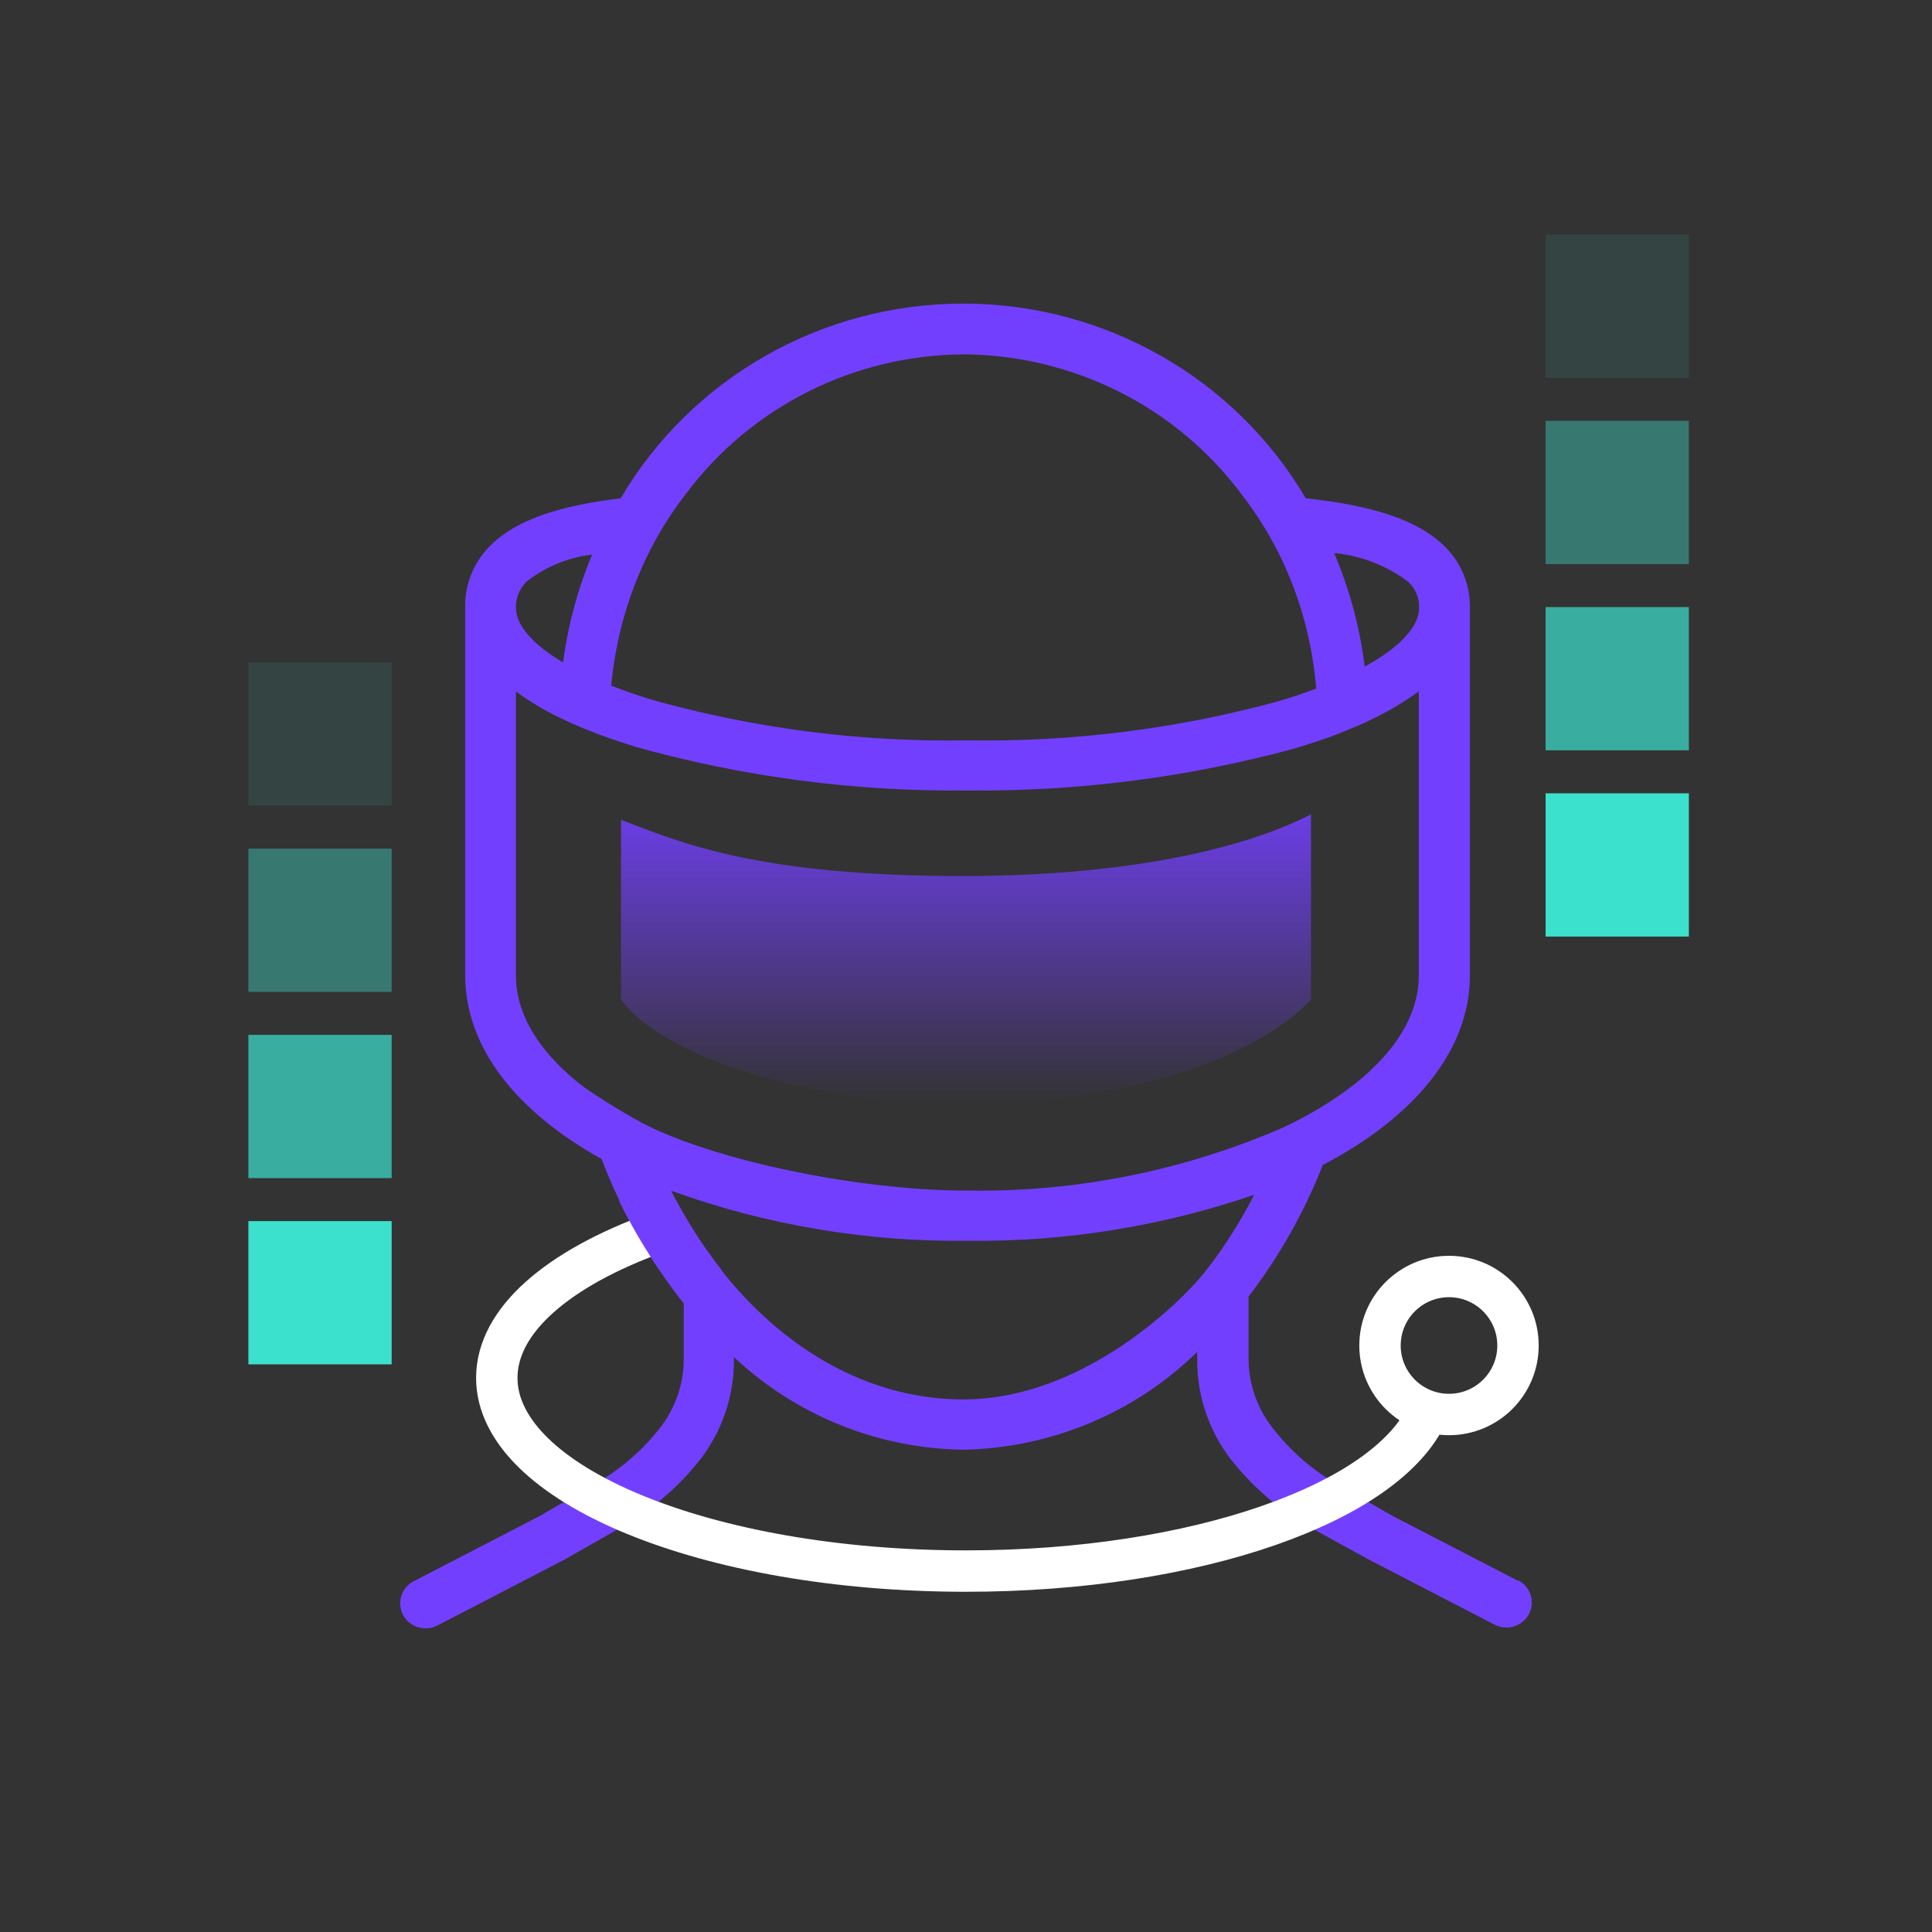
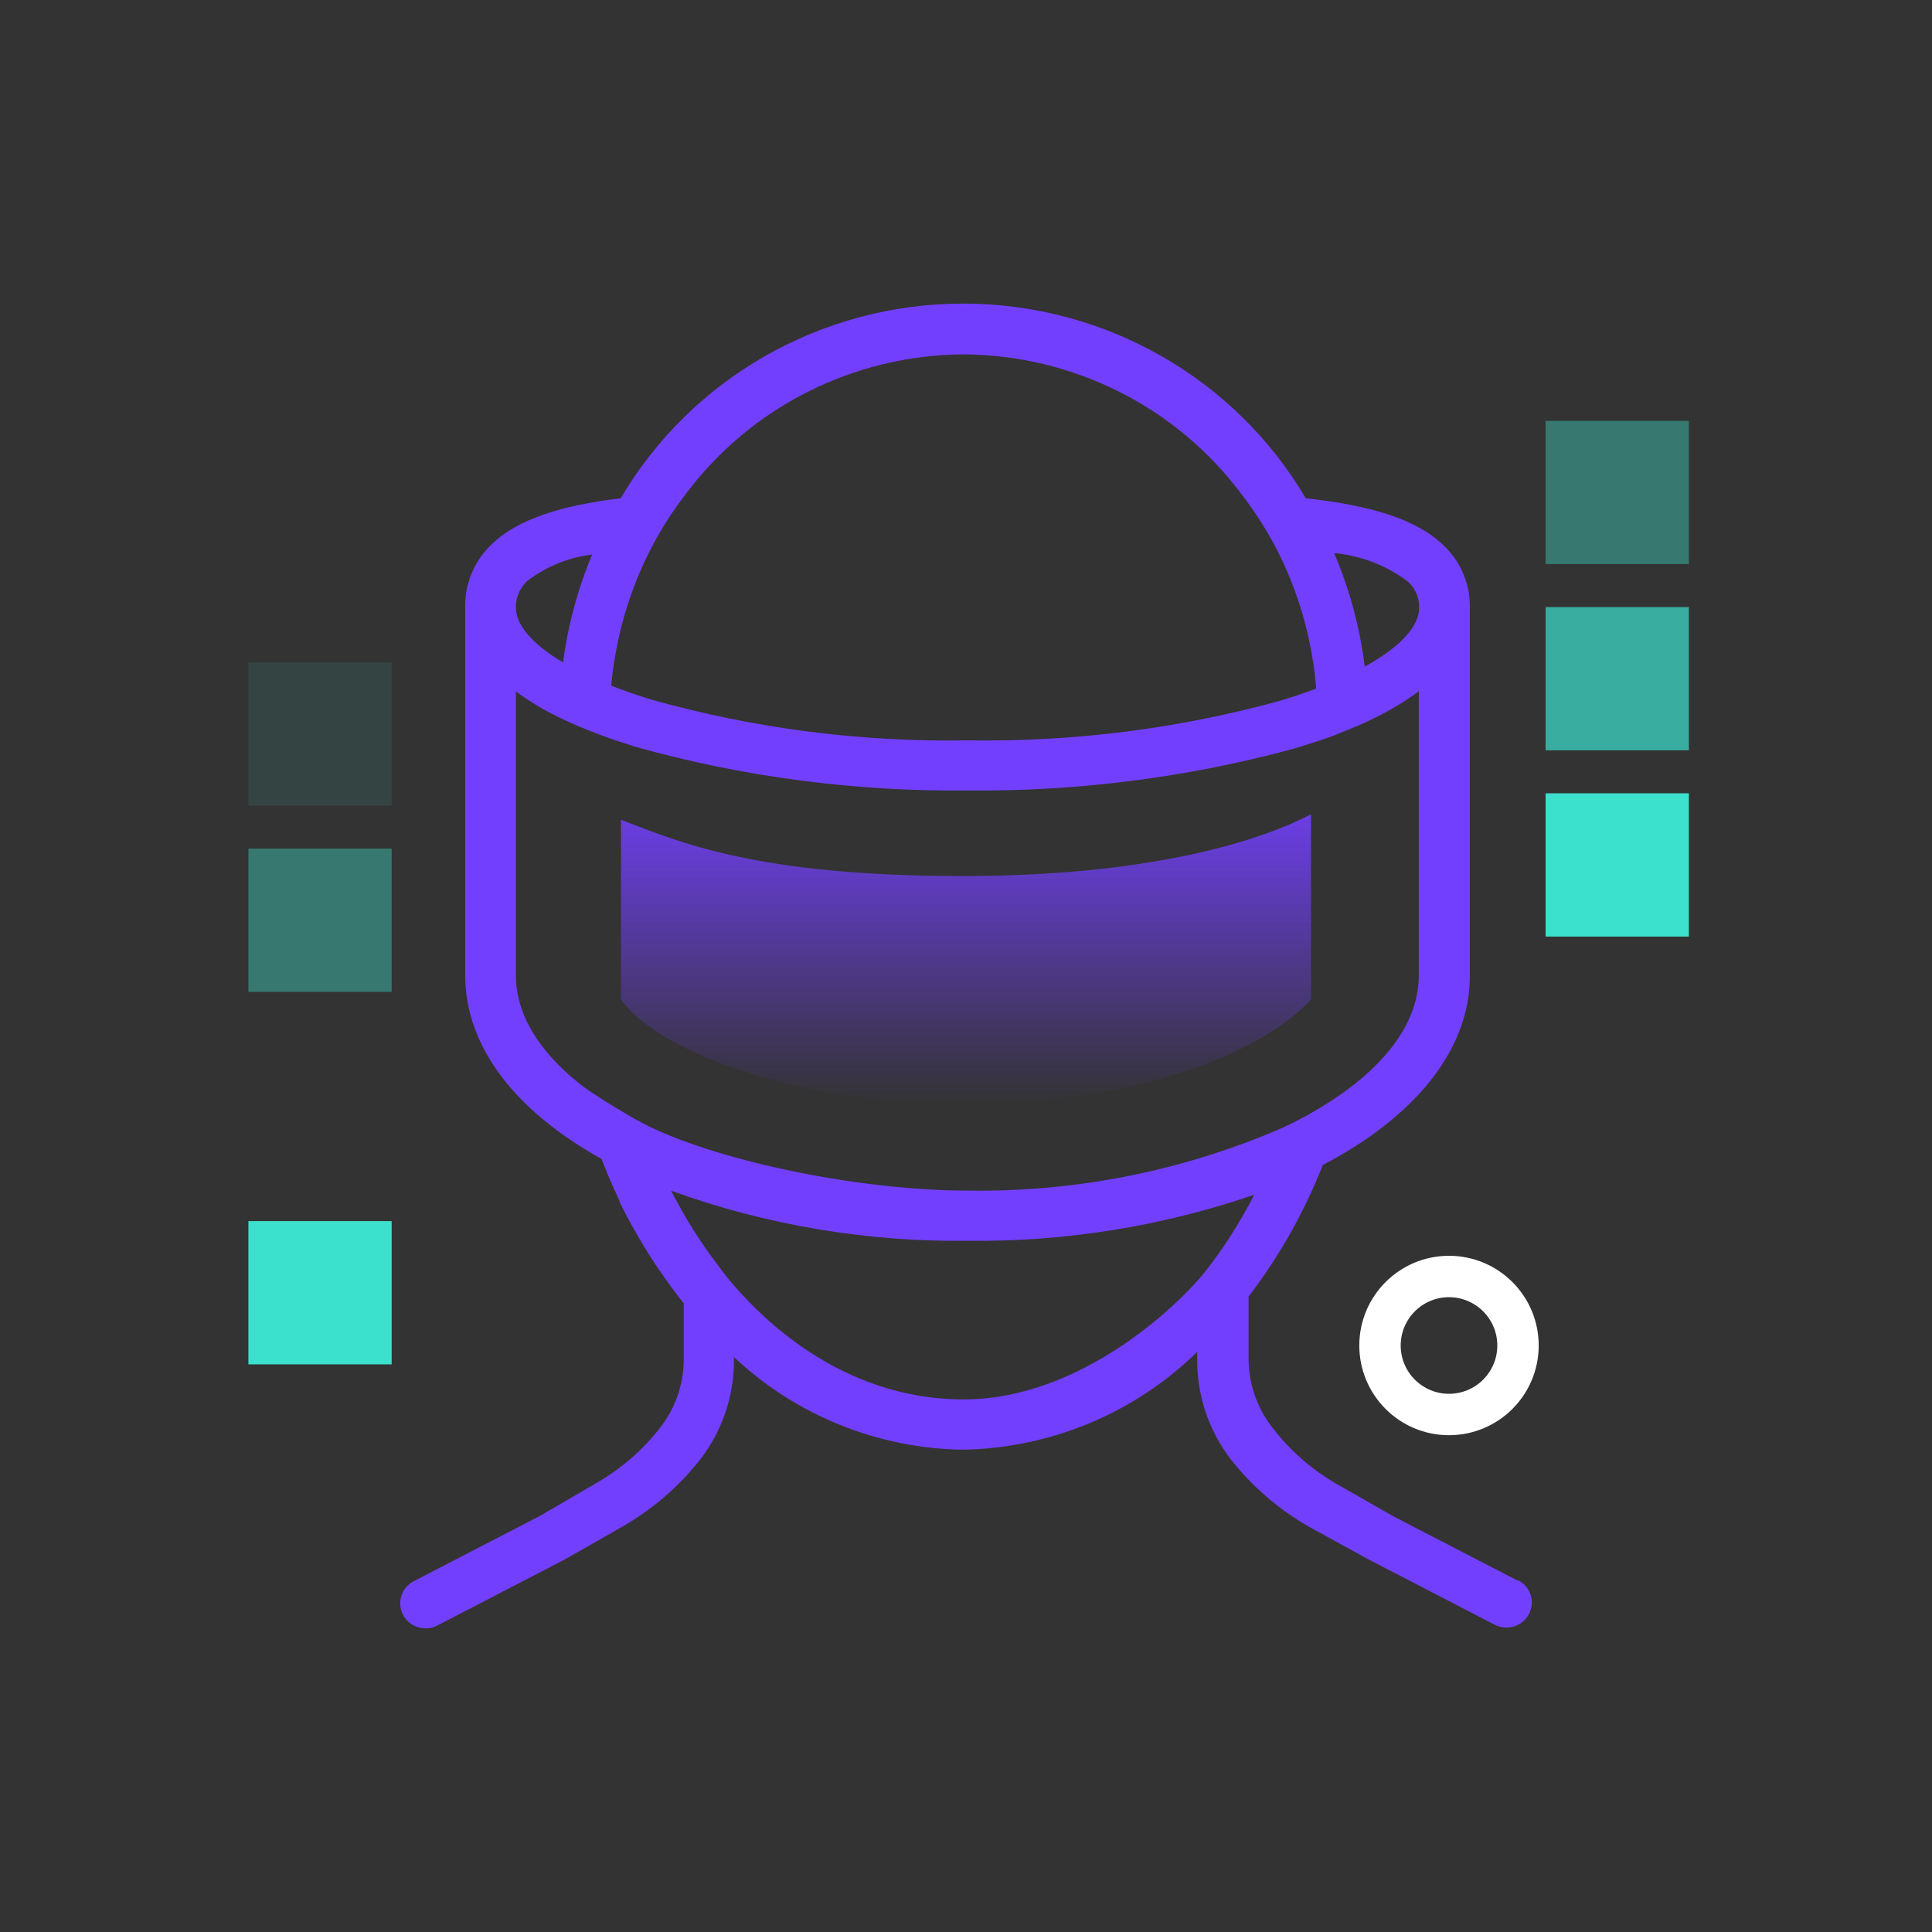
<svg xmlns="http://www.w3.org/2000/svg" width="140" height="140" viewBox="0 0 140 140" fill="none">
  <rect x="0" y="0" width="140" height="140" fill="#333333" stroke="none" />
  <path fill-rule="evenodd" clip-rule="evenodd" d="M100.989 109.891L110.017 114.561L110.016 114.514C110.915 114.977 111.259 116.074 110.791 116.962C110.322 117.851 109.212 118.196 108.312 117.733L99.213 113.025L94.802 110.605C92.639 109.358 90.74 107.718 89.204 105.766C87.596 103.681 86.735 101.129 86.754 98.506V97.962C82.229 102.4 76.143 104.938 69.766 105.052C63.58 104.953 57.661 102.556 53.183 98.336V98.506C53.207 101.129 52.346 103.681 50.734 105.766C49.198 107.718 47.299 109.358 45.136 110.605L40.888 113.025L31.687 117.794C30.788 118.257 29.678 117.912 29.209 117.024C28.74 116.135 29.085 115.039 29.989 114.576L39.089 109.868L43.251 107.448C45.017 106.427 46.571 105.08 47.82 103.478C48.935 102.055 49.542 100.307 49.547 98.506V94.451C47.035 91.284 45.026 87.753 43.596 83.986C37.386 80.536 33.711 75.881 33.711 70.677V44.058C33.663 42.337 34.348 40.674 35.596 39.473C37.505 37.606 40.715 36.618 44.978 36.108C50.117 27.374 59.571 22 69.8 22C80.024 22 89.478 27.374 94.621 36.108H94.616C99.224 36.604 102.654 37.597 104.649 39.558C105.874 40.74 106.548 42.366 106.51 44.058V70.715C106.51 76.131 102.467 80.961 95.855 84.421C94.516 87.829 92.707 91.038 90.478 93.954V98.505C90.487 100.32 91.109 102.079 92.243 103.501C93.478 105.099 95.004 106.446 96.75 107.471L100.989 109.891ZM102.836 44.057C102.86 43.339 102.568 42.649 102.041 42.157C100.487 40.98 98.625 40.257 96.678 40.078C97.798 42.706 98.544 45.475 98.893 48.306C101.463 46.888 102.836 45.39 102.836 44.057ZM69.805 25.677C77.762 25.724 85.225 29.472 89.952 35.796C90.875 36.987 91.693 38.254 92.401 39.582C93.698 42.063 94.602 44.729 95.071 47.479C95.21 48.288 95.31 49.091 95.377 49.899C94.502 50.23 93.554 50.547 92.535 50.845C85.239 52.825 77.695 53.77 70.126 53.652C62.365 53.784 54.635 52.787 47.171 50.689C46.133 50.367 45.176 50.032 44.291 49.687C44.353 48.949 44.463 48.212 44.582 47.484L44.587 47.479C45.056 44.738 45.956 42.082 47.247 39.605C47.95 38.268 48.769 36.992 49.697 35.796C54.414 29.481 61.863 25.733 69.805 25.677ZM42.908 40.187C41.186 40.39 39.55 41.061 38.181 42.12C37.65 42.626 37.363 43.33 37.387 44.058C37.387 45.268 38.564 46.686 40.803 48.004C41.153 45.315 41.861 42.687 42.908 40.187ZM41.856 78.418C39.028 76.121 37.387 73.484 37.387 70.686V50.107C38.358 50.821 39.397 51.445 40.483 51.969C41.133 52.286 41.803 52.589 42.53 52.877C43.253 53.165 43.621 53.302 44.195 53.505C44.525 53.625 44.879 53.738 45.228 53.849C45.487 53.932 45.744 54.014 45.985 54.096V54.101C53.831 56.299 61.955 57.367 70.112 57.282C78.073 57.358 86.009 56.346 93.689 54.271C94.111 54.149 94.526 54.014 94.936 53.882C95.097 53.83 95.257 53.778 95.416 53.728C95.98 53.548 96.64 53.316 97.157 53.099C97.296 53.041 97.457 52.975 97.63 52.904C98.106 52.709 98.677 52.474 99.143 52.253L99.138 52.248C100.434 51.653 101.664 50.934 102.812 50.093V70.677C102.812 73.716 100.879 76.571 97.583 79C96.129 80.054 94.574 80.966 92.942 81.722C85.742 84.847 77.948 86.401 70.088 86.274C62 86.274 51.5 84 46.511 81.358C45.165 80.646 42.5 79 41.856 78.418ZM53.199 93.169C57.682 98.298 63.471 101.408 69.805 101.408C78.518 101.408 85.591 94.276 87.148 92.371C88.478 90.744 89.828 88.649 90.884 86.576C84.216 88.864 77.197 89.993 70.135 89.913C62.805 90.003 55.514 88.774 48.63 86.283C49.577 88.164 50.696 89.956 51.974 91.633C52.022 91.697 52.068 91.757 52.111 91.814C52.57 92.417 52.765 92.673 53.199 93.169Z" fill="#733FFF" />
-   <path d="M103.459 102.346C100.597 108.885 86.705 113.846 70 113.846C51.222 113.846 36 107.578 36 99.846C36 95.667 40.447 91.915 47.5 89.35" stroke="white" stroke-width="3" stroke-linecap="round" stroke-linejoin="round" />
  <path fill-rule="evenodd" clip-rule="evenodd" d="M105 102.5C107.761 102.5 110 100.261 110 97.5C110 94.739 107.761 92.5 105 92.5C102.239 92.5 100 94.739 100 97.5C100 100.261 102.239 102.5 105 102.5Z" stroke="white" stroke-width="3" />
  <path d="M52.253 92C52.209 91.942 52.162 91.88 52.112 91.814L51.974 91.633C50.86 90.17 49.866 88.62 49.002 87H44.852C45.792 88.942 46.872 90.688 47.759 92H52.253Z" fill="#733FFF" />
  <path d="M45 72.444V59.407C49.273 61.037 54.829 63.481 69.786 63.481C83.034 63.481 91.154 61.037 95 59V72.444C90.727 76.926 81.068 80 69.786 80C58.504 80 47.992 76.519 45 72.444Z" fill="url(#paint0_linear_213_14597)" />
  <rect opacity="0.1" x="18" y="48" width="10.381" height="10.381" fill="#3CE1CD" />
  <rect opacity="0.4" x="18" y="61.495" width="10.381" height="10.381" fill="#3CE1CD" />
-   <rect opacity="0.7" x="18" y="74.99" width="10.381" height="10.381" fill="#3CE1CD" />
  <rect x="18" y="88.486" width="10.381" height="10.381" fill="#3CE1CD" />
-   <rect opacity="0.1" x="112" y="17" width="10.381" height="10.381" fill="#3CE1CD" />
  <rect opacity="0.4" x="112" y="30.495" width="10.381" height="10.381" fill="#3CE1CD" />
  <rect opacity="0.7" x="112" y="43.99" width="10.381" height="10.381" fill="#3CE1CD" />
  <rect x="112" y="57.486" width="10.381" height="10.381" fill="#3CE1CD" />
  <defs>
    <linearGradient id="paint0_linear_213_14597" x1="73.326" y1="56.071" x2="73.326" y2="80" gradientUnits="userSpaceOnUse">
      <stop stop-color="#733FFF" />
      <stop offset="1" stop-color="#733FFF" stop-opacity="0" />
    </linearGradient>
  </defs>
</svg>